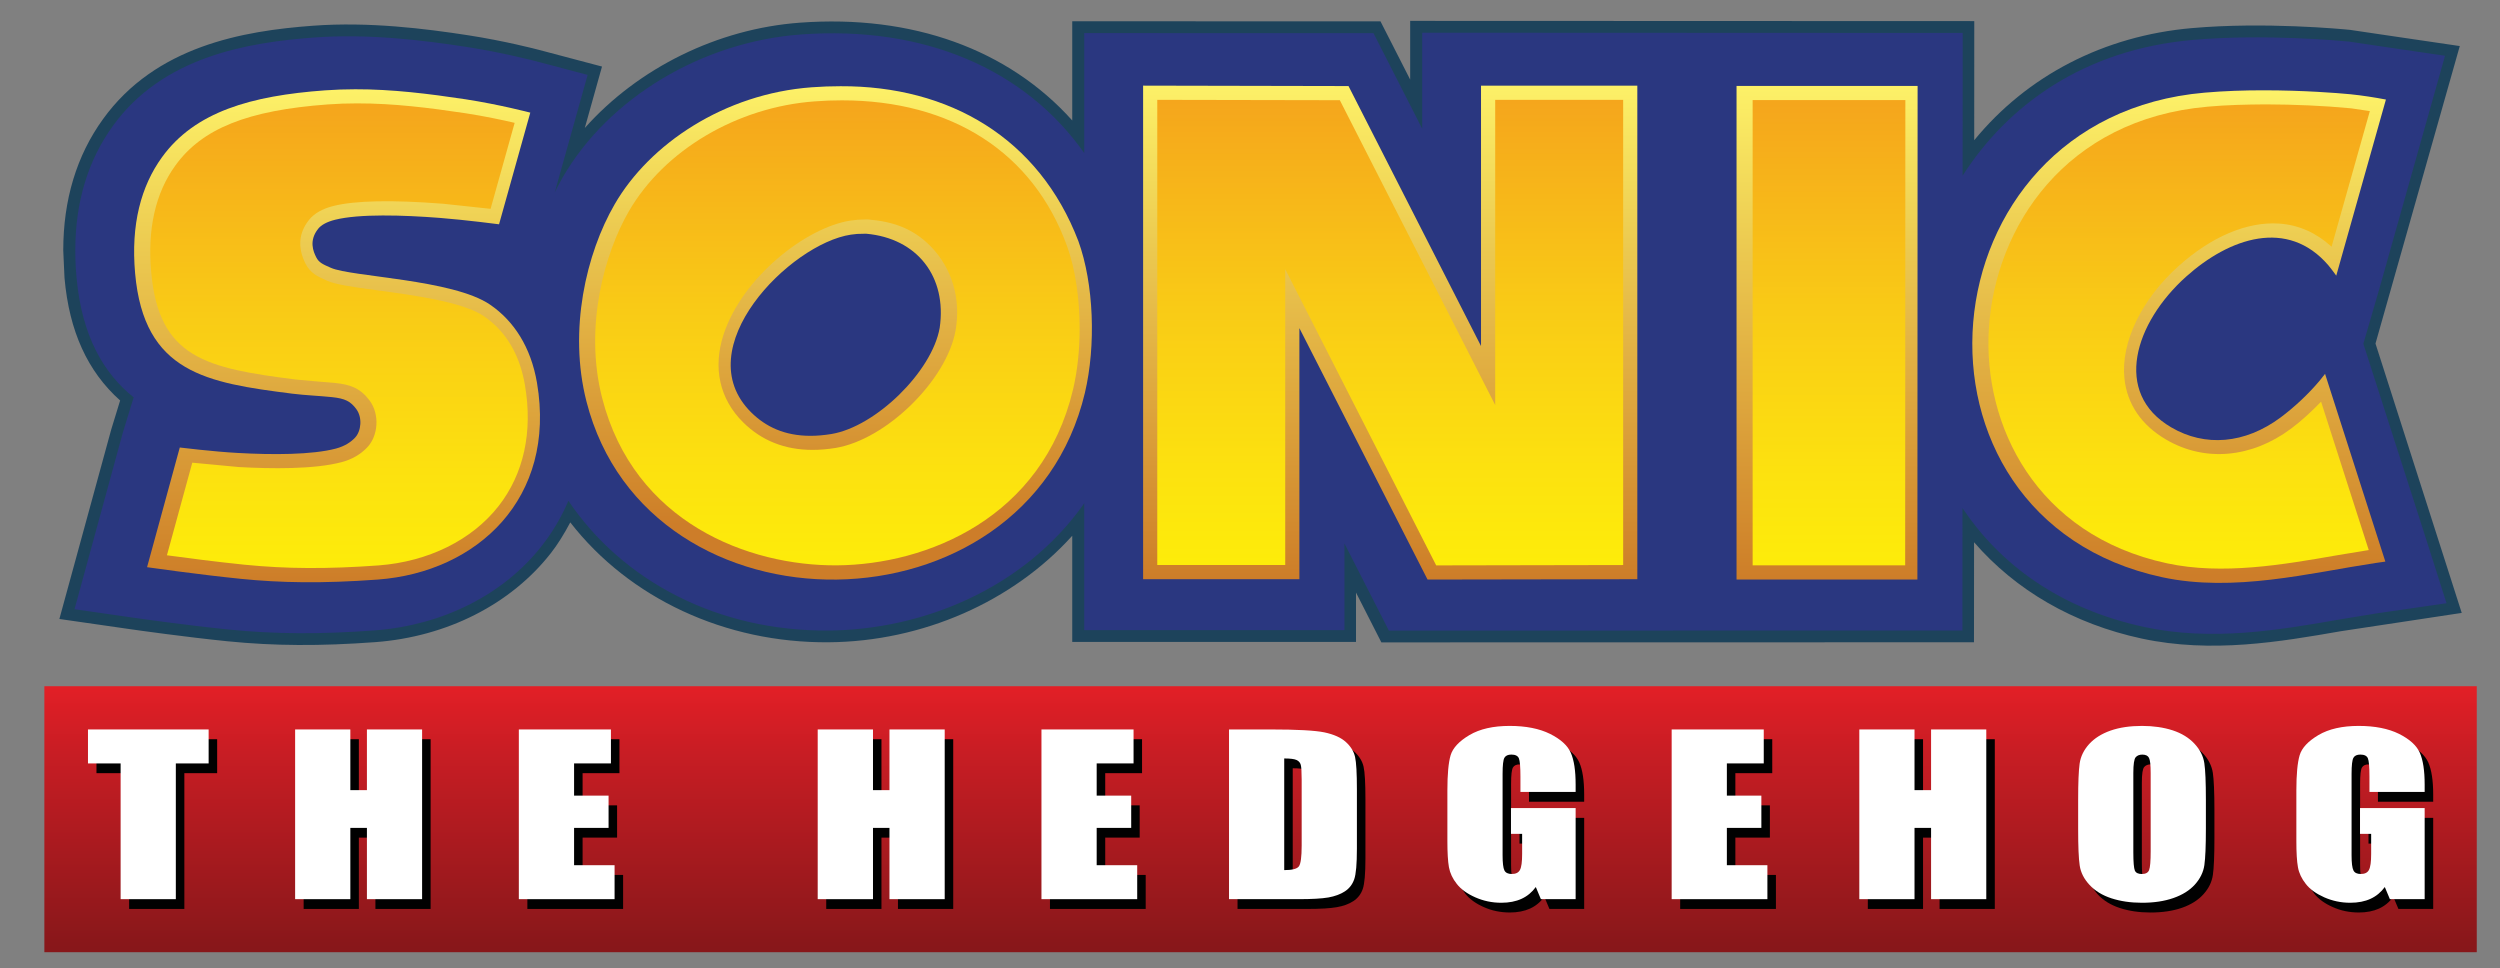
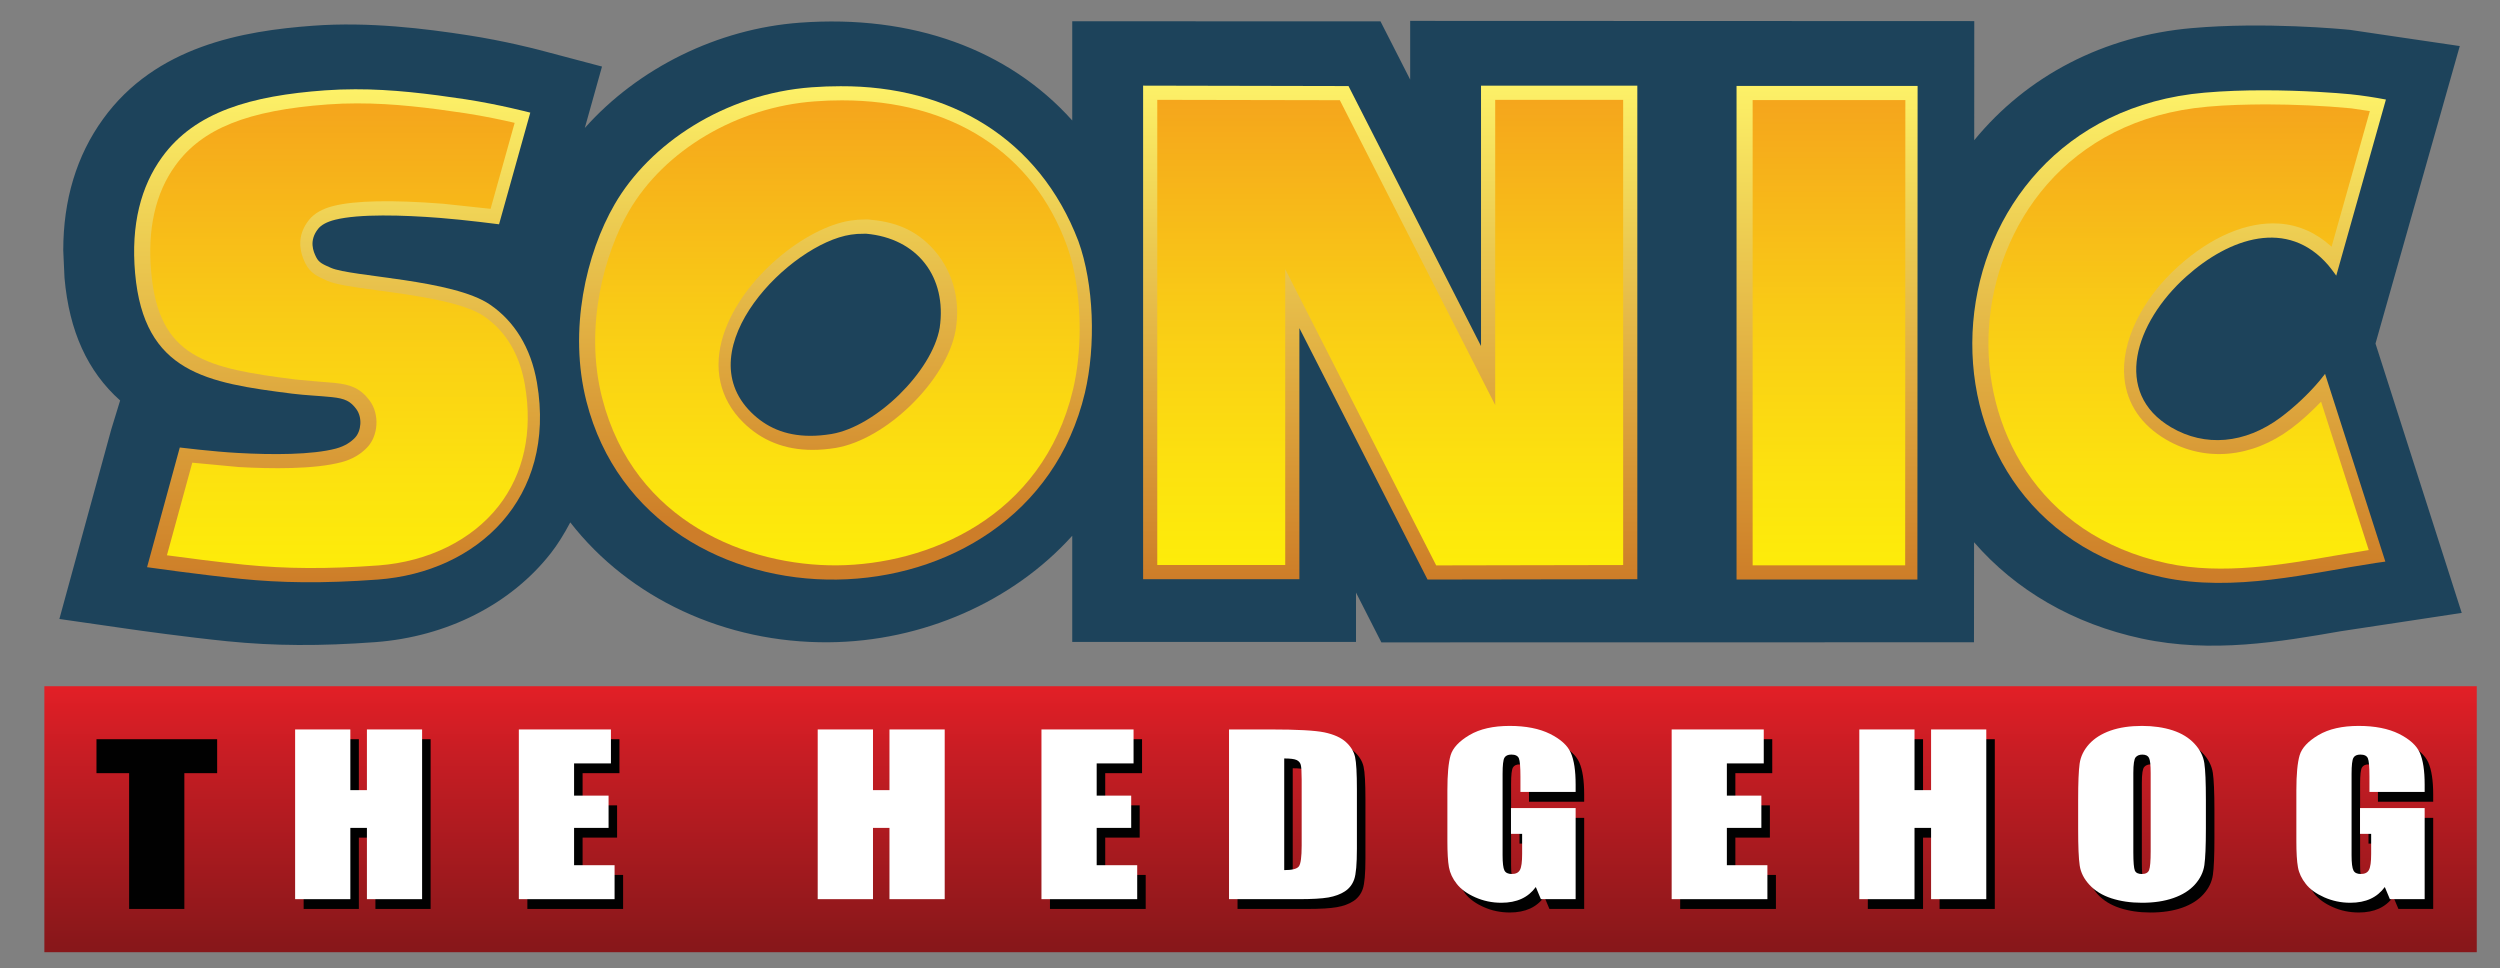
<svg xmlns="http://www.w3.org/2000/svg" version="1.1" x="0" y="0" width="1000" height="387.328" viewBox="0, 0, 1000, 387.328">
  <rect x="0" y="0" width="1000" height="387.328" fill="#808080" stroke="none" />
  <defs>
    <linearGradient id="Gradient_1" gradientUnits="userSpaceOnUse" x1="310.184" y1="324.52" x2="320.699" y2="324.52" gradientTransform="matrix(0, 9.858, 9.858, 0, -2695.048, -2782.651)">
      <stop offset="0" stop-color="#E21F26" />
      <stop offset="0.239" stop-color="#C91D24" />
      <stop offset="1" stop-color="#88171A" />
    </linearGradient>
    <linearGradient id="Gradient_2" gradientUnits="userSpaceOnUse" x1="290.037" y1="348.931" x2="300.348" y2="348.931" gradientTransform="matrix(0, 18.798, 18.798, 0, -5687.397, -5415.548)">
      <stop offset="0" stop-color="#FDF168" />
      <stop offset="0.297" stop-color="#EDCD52" />
      <stop offset="0.96" stop-color="#CF822A" />
      <stop offset="1" stop-color="#CD7D29" />
    </linearGradient>
    <linearGradient id="Gradient_3" gradientUnits="userSpaceOnUse" x1="284.386" y1="327.661" x2="294.754" y2="327.661" gradientTransform="matrix(0, -17.543, -17.543, 0, 6619.911, 5214.114)">
      <stop offset="0" stop-color="#FDEC0A" />
      <stop offset="0.193" stop-color="#FCE20F" />
      <stop offset="0.549" stop-color="#F9CB16" />
      <stop offset="1" stop-color="#F5A61C" />
    </linearGradient>
    <linearGradient id="Gradient_4" gradientUnits="userSpaceOnUse" x1="290.003" y1="313.464" x2="300.494" y2="313.464" gradientTransform="matrix(0, 18.798, 18.798, 0, -5757.635, -5415.744)">
      <stop offset="0" stop-color="#FDF168" />
      <stop offset="0.297" stop-color="#EDCD52" />
      <stop offset="0.96" stop-color="#CF822A" />
      <stop offset="1" stop-color="#CD7D29" />
    </linearGradient>
    <linearGradient id="Gradient_5" gradientUnits="userSpaceOnUse" x1="284.286" y1="365.627" x2="294.772" y2="365.627" gradientTransform="matrix(0, -17.543, -17.543, 0, 6549.924, 5214.1)">
      <stop offset="0" stop-color="#FDEC0A" />
      <stop offset="0.193" stop-color="#FCE20F" />
      <stop offset="0.549" stop-color="#F9CB16" />
      <stop offset="1" stop-color="#F5A61C" />
    </linearGradient>
    <linearGradient id="Gradient_6" gradientUnits="userSpaceOnUse" x1="289.937" y1="342.158" x2="300.449" y2="342.158" gradientTransform="matrix(0, 18.783, 18.783, 0, -5695.873, -5411.476)">
      <stop offset="0" stop-color="#FDF168" />
      <stop offset="0.297" stop-color="#EDCD52" />
      <stop offset="0.96" stop-color="#CF822A" />
      <stop offset="1" stop-color="#CD7D29" />
    </linearGradient>
    <linearGradient id="Gradient_7" gradientUnits="userSpaceOnUse" x1="284.316" y1="334.886" x2="294.829" y2="334.886" gradientTransform="matrix(0, -17.543, -17.543, 0, 6606.589, 5213.981)">
      <stop offset="0" stop-color="#FDEC0A" />
      <stop offset="0.193" stop-color="#FCE20F" />
      <stop offset="0.549" stop-color="#F9CB16" />
      <stop offset="1" stop-color="#F5A61C" />
    </linearGradient>
    <linearGradient id="Gradient_8" gradientUnits="userSpaceOnUse" x1="289.944" y1="323.062" x2="299.277" y2="323.062" gradientTransform="matrix(0, 18.798, 18.798, 0, -5738.653, -5415.82)">
      <stop offset="0" stop-color="#FDF168" />
      <stop offset="0.297" stop-color="#EDCD52" />
      <stop offset="0.96" stop-color="#CF822A" />
      <stop offset="1" stop-color="#CD7D29" />
    </linearGradient>
    <linearGradient id="Gradient_9" gradientUnits="userSpaceOnUse" x1="284.336" y1="355.344" x2="294.836" y2="355.344" gradientTransform="matrix(0, -17.544, -17.544, 0, 6568.928, 5214.032)">
      <stop offset="0" stop-color="#FDEC0A" />
      <stop offset="0.193" stop-color="#FCE20F" />
      <stop offset="0.549" stop-color="#F9CB16" />
      <stop offset="1" stop-color="#F5A61C" />
    </linearGradient>
    <linearGradient id="Gradient_10" gradientUnits="userSpaceOnUse" x1="289.919" y1="333.741" x2="300.432" y2="333.741" gradientTransform="matrix(0, 18.793, 18.793, 0, -5715.868, -5414.459)">
      <stop offset="0" stop-color="#FDF168" />
      <stop offset="0.297" stop-color="#EDCD52" />
      <stop offset="0.96" stop-color="#CF822A" />
      <stop offset="1" stop-color="#CD7D29" />
    </linearGradient>
    <linearGradient id="Gradient_11" gradientUnits="userSpaceOnUse" x1="284.384" y1="343.93" x2="294.899" y2="343.93" gradientTransform="matrix(0, -17.564, -17.564, 0, 6596.993, 5219.997)">
      <stop offset="0" stop-color="#FDEC0A" />
      <stop offset="0.193" stop-color="#FCE20F" />
      <stop offset="0.549" stop-color="#F9CB16" />
      <stop offset="1" stop-color="#F5A61C" />
    </linearGradient>
  </defs>
  <g id="Layer_1">
    <g>
      <path d="M990.71,274.484 L990.71,380.876 L17.746,380.876 L17.746,274.484 L990.71,274.484 z" fill="url(#Gradient_1)" />
      <path d="M38.587,295.684 L86.861,295.684 L86.861,309.266 L73.739,309.266 L73.739,363.578 L51.647,363.578 L51.647,309.266 L38.587,309.266 z" fill="#010101" />
      <path d="M150.165,295.684 L172.249,295.684 L172.249,363.578 L150.165,363.578 L150.165,335.055 L143.543,335.055 L143.543,363.578 L121.46,363.578 L121.46,295.684 L143.543,295.684 L143.543,319.953 L150.165,319.953 z" fill="#010101" />
      <path d="M210.944,363.578 L210.944,295.684 L247.781,295.684 L247.781,309.266 L233.038,309.266 L233.038,322.141 L246.836,322.141 L246.836,335.044 L233.038,335.044 L233.038,349.974 L249.24,349.974 L249.24,363.578 z" fill="#010101" />
-       <path d="M359.186,295.684 L381.289,295.684 L381.289,363.578 L359.186,363.578 L359.186,335.055 L352.583,335.055 L352.583,363.578 L330.49,363.578 L330.49,295.684 L352.583,295.684 L352.583,319.953 L359.186,319.953 z" fill="#010101" />
      <path d="M419.985,363.578 L419.985,295.684 L456.821,295.684 L456.821,309.266 L442.088,309.266 L442.088,322.141 L455.876,322.141 L455.876,335.044 L442.088,335.044 L442.088,349.974 L458.28,349.974 L458.28,363.578 z" fill="#010101" />
      <path d="M522.036,307.899 C522.908,308.312 523.463,308.946 523.72,309.81 C523.945,310.684 524.079,312.644 524.079,315.725 L524.079,342.09 C524.079,346.627 523.72,349.398 522.979,350.425 C522.24,351.441 520.289,351.964 517.096,351.964 L517.096,307.306 C519.51,307.306 521.164,307.5 522.036,307.899 M522.866,363.578 C528.164,363.578 532.096,363.341 534.736,362.87 C537.365,362.415 539.561,361.618 541.347,360.446 C543.124,359.286 544.385,357.674 545.093,355.621 C545.815,353.568 546.172,349.502 546.172,343.404 L546.172,319.628 C546.172,313.2 545.928,308.888 545.435,306.689 C544.942,304.493 543.722,302.499 541.772,300.714 C539.798,298.917 536.944,297.654 533.187,296.853 C529.429,296.076 522.211,295.684 511.535,295.684 L495.016,295.684 L495.016,363.578 L522.866,363.578 z" fill="#010101" />
      <path d="M633.667,317.737 L633.667,320.683 L611.594,320.683 L611.594,314.516 C611.594,310.624 611.379,308.189 610.955,307.214 C610.532,306.24 609.525,305.747 607.958,305.747 C606.592,305.747 605.669,306.157 605.176,306.999 C604.692,307.842 604.434,309.996 604.434,313.468 L604.434,346.052 C604.434,349.09 604.692,351.105 605.176,352.069 C605.669,353.013 606.644,353.506 608.123,353.506 C609.714,353.506 610.824,352.951 611.386,351.886 C611.971,350.776 612.26,348.661 612.26,345.501 L612.26,337.449 L607.792,337.449 L607.792,327.14 L633.668,327.14 L633.668,363.579 L619.766,363.579 L617.733,358.702 C616.215,360.797 614.314,362.378 612.033,363.423 C609.734,364.47 607.022,364.995 603.921,364.995 C600.218,364.995 596.735,364.287 593.501,362.83 C590.268,361.401 587.806,359.605 586.13,357.492 C584.449,355.366 583.401,353.139 582.978,350.798 C582.558,348.477 582.361,344.966 582.361,340.306 L582.361,320.122 C582.361,313.643 582.782,308.928 583.665,305.994 C584.538,303.056 587.058,300.368 591.191,297.933 C595.339,295.48 600.7,294.25 607.278,294.25 C613.758,294.25 619.127,295.325 623.387,297.451 C627.65,299.566 630.443,302.091 631.736,305.009 C633.028,307.941 633.667,312.193 633.667,317.737" fill="#010101" />
      <path d="M672.072,363.578 L672.072,295.684 L708.901,295.684 L708.901,309.266 L694.144,309.266 L694.144,322.141 L707.954,322.141 L707.954,335.044 L694.144,335.044 L694.144,349.974 L710.369,349.974 L710.369,363.578 z" fill="#010101" />
      <path d="M775.828,295.684 L797.922,295.684 L797.922,363.578 L775.828,363.578 L775.828,335.055 L769.217,335.055 L769.217,363.578 L747.132,363.578 L747.132,295.684 L769.217,295.684 L769.217,319.953 L775.828,319.953 z" fill="#010101" />
      <path d="M863.046,351.905 C862.623,352.981 861.669,353.505 860.149,353.505 C858.689,353.505 857.756,353.043 857.357,352.12 C856.947,351.194 856.739,348.763 856.739,344.819 L856.739,313.126 C856.739,309.637 857.049,307.531 857.677,306.814 C858.28,306.102 859.154,305.745 860.322,305.745 C861.689,305.745 862.573,306.185 863.024,307.07 C863.454,307.951 863.679,309.973 863.679,313.125 L863.679,344.315 C863.679,348.33 863.454,350.858 863.046,351.905 M885.137,309.145 C884.707,306.339 883.403,303.755 881.208,301.382 C878.987,299.009 876.095,297.223 872.467,296.043 C868.845,294.839 864.77,294.257 860.202,294.257 C855.409,294.257 851.218,294.881 847.625,296.144 C844.022,297.395 841.157,299.202 839.041,301.554 C836.916,303.906 835.666,306.494 835.253,309.317 C834.855,312.171 834.659,317.007 834.659,323.811 L834.659,335.435 C834.659,342.427 834.86,347.311 835.284,350.114 C835.705,352.889 837.019,355.495 839.217,357.877 C841.413,360.239 844.35,362.025 847.951,363.216 C851.586,364.397 855.665,365.002 860.202,365.002 C864.996,365.002 869.207,364.367 872.8,363.116 C876.401,361.853 879.266,360.046 881.381,357.694 C883.504,355.353 884.76,352.765 885.16,349.921 C885.559,347.097 885.766,342.251 885.766,335.436 L885.766,323.812 C885.764,316.831 885.549,311.936 885.137,309.145" fill="#010101" />
      <path d="M973.276,317.737 L973.276,320.683 L951.174,320.683 L951.174,314.516 C951.174,310.624 950.966,308.189 950.545,307.214 C950.133,306.24 949.138,305.747 947.559,305.747 C946.194,305.747 945.271,306.157 944.786,306.999 C944.283,307.842 944.046,309.996 944.046,313.468 L944.046,346.052 C944.046,349.09 944.284,351.105 944.786,352.069 C945.271,353.013 946.241,353.506 947.714,353.506 C949.323,353.506 950.432,352.951 950.997,351.886 C951.573,350.776 951.868,348.661 951.868,345.501 L951.868,337.449 L947.404,337.449 L947.404,327.14 L973.276,327.14 L973.276,363.579 L959.368,363.579 L957.314,358.702 C955.813,360.797 953.902,362.378 951.625,363.423 C949.336,364.47 946.634,364.995 943.512,364.995 C939.805,364.995 936.337,364.287 933.104,362.83 C929.871,361.401 927.404,359.605 925.729,357.492 C924.047,355.366 923.002,353.139 922.591,350.798 C922.157,348.477 921.943,344.966 921.943,340.306 L921.943,320.122 C921.943,313.643 922.392,308.928 923.261,305.994 C924.14,303.056 926.646,300.368 930.794,297.933 C934.927,295.48 940.302,294.25 946.871,294.25 C953.349,294.25 958.709,295.325 962.978,297.451 C967.249,299.566 970.031,302.091 971.329,305.009 C972.617,307.941 973.276,312.193 973.276,317.737" fill="#010101" />
-       <path d="M35.19,291.781 L83.453,291.781 L83.453,305.374 L70.332,305.374 L70.332,359.664 L48.249,359.664 L48.249,305.374 L35.19,305.374 z" fill="#FFFFFF" />
      <path d="M146.767,291.781 L168.841,291.781 L168.841,359.664 L146.767,359.664 L146.767,331.157 L140.136,331.157 L140.136,359.664 L118.05,359.664 L118.05,291.781 L140.136,291.781 L140.136,316.054 L146.767,316.054 z" fill="#FFFFFF" />
      <path d="M207.535,359.664 L207.535,291.781 L244.374,291.781 L244.374,305.364 L229.631,305.364 L229.631,318.25 L243.428,318.25 L243.428,331.157 L229.631,331.157 L229.631,346.082 L245.831,346.082 L245.831,359.664 z" fill="#FFFFFF" />
      <path d="M355.787,291.781 L377.881,291.781 L377.881,359.664 L355.787,359.664 L355.787,331.157 L349.196,331.157 L349.196,359.664 L327.082,359.664 L327.082,291.781 L349.196,291.781 L349.196,316.054 L355.787,316.054 z" fill="#FFFFFF" />
      <path d="M416.585,359.664 L416.585,291.781 L453.423,291.781 L453.423,305.364 L438.671,305.364 L438.671,318.25 L452.479,318.25 L452.479,331.157 L438.671,331.157 L438.671,346.082 L454.881,346.082 L454.881,359.664 z" fill="#FFFFFF" />
      <path d="M518.626,304.001 C519.499,304.41 520.064,305.044 520.3,305.909 C520.545,306.793 520.669,308.753 520.669,311.832 L520.669,338.207 C520.669,342.723 520.3,345.498 519.571,346.521 C518.833,347.549 516.881,348.045 513.689,348.045 L513.689,303.384 C516.112,303.384 517.754,303.599 518.626,304.001 M519.448,359.664 C524.755,359.664 528.688,359.439 531.336,358.988 C533.955,358.517 536.15,357.715 537.937,356.553 C539.716,355.395 540.965,353.772 541.685,351.718 C542.403,349.685 542.761,345.6 542.761,339.501 L542.761,315.724 C542.761,309.287 542.518,304.985 542.026,302.786 C541.541,300.59 540.32,298.599 538.357,296.814 C536.386,295.027 533.534,293.755 529.775,292.953 C526.009,292.173 518.801,291.78 508.133,291.78 L491.605,291.78 L491.605,359.664 L519.448,359.664 z" fill="#FFFFFF" />
      <path d="M630.255,313.834 L630.255,316.772 L608.174,316.772 L608.174,310.612 C608.174,306.709 607.966,304.285 607.548,303.321 C607.127,302.335 606.12,301.833 604.558,301.833 C603.186,301.833 602.248,302.253 601.767,303.106 C601.284,303.938 601.037,306.093 601.037,309.563 L601.037,342.141 C601.037,345.19 601.283,347.202 601.767,348.166 C602.248,349.13 603.244,349.595 604.712,349.595 C606.325,349.595 607.413,349.061 607.986,347.962 C608.576,346.873 608.853,344.746 608.853,341.597 L608.853,333.546 L604.392,333.546 L604.392,323.227 L630.255,323.227 L630.255,359.664 L616.355,359.664 L614.323,354.808 C612.804,356.892 610.913,358.474 608.623,359.522 C606.335,360.58 603.616,361.104 600.524,361.104 C596.81,361.104 593.328,360.362 590.101,358.926 C586.858,357.488 584.406,355.723 582.735,353.587 C581.038,351.472 580.001,349.222 579.578,346.903 C579.158,344.572 578.953,341.062 578.953,336.4 L578.953,316.227 C578.953,309.747 579.376,305.044 580.248,302.089 C581.139,299.162 583.643,296.475 587.785,294.022 C591.939,291.577 597.289,290.365 603.871,290.365 C610.337,290.365 615.721,291.434 619.979,293.536 C624.25,295.662 627.032,298.187 628.315,301.104 C629.619,304.029 630.255,308.271 630.255,313.834" fill="#FFFFFF" />
      <path d="M668.665,359.664 L668.665,291.781 L705.501,291.781 L705.501,305.364 L690.746,305.364 L690.746,318.25 L704.545,318.25 L704.545,331.157 L690.746,331.157 L690.746,346.082 L706.96,346.082 L706.96,359.664 z" fill="#FFFFFF" />
      <path d="M772.431,291.781 L794.513,291.781 L794.513,359.664 L772.431,359.664 L772.431,331.157 L765.807,331.157 L765.807,359.664 L743.726,359.664 L743.726,291.781 L765.807,291.781 L765.807,316.054 L772.431,316.054 z" fill="#FFFFFF" />
      <path d="M859.645,348.025 C859.224,349.083 858.258,349.602 856.749,349.602 C855.271,349.602 854.36,349.151 853.946,348.229 C853.548,347.303 853.333,344.861 853.333,340.918 L853.333,309.225 C853.333,305.736 853.649,303.631 854.266,302.912 C854.873,302.204 855.753,301.844 856.913,301.844 C858.278,301.844 859.173,302.273 859.613,303.179 C860.054,304.039 860.269,306.073 860.269,309.225 L860.269,340.426 C860.27,344.431 860.055,346.956 859.645,348.025 M881.726,305.242 C881.306,302.439 879.992,299.852 877.797,297.49 C875.587,295.117 872.684,293.321 869.06,292.131 C865.445,290.962 861.359,290.366 856.801,290.366 C852.008,290.366 847.818,290.98 844.214,292.237 C840.61,293.509 837.756,295.316 835.629,297.654 C833.518,300.006 832.254,302.594 831.855,305.438 C831.454,308.272 831.259,313.097 831.259,319.913 L831.259,331.537 C831.259,338.529 831.454,343.416 831.884,346.219 C832.293,349.011 833.611,351.599 835.807,353.957 C838.013,356.34 840.94,358.138 844.551,359.32 C848.179,360.499 852.251,361.107 856.802,361.107 C861.586,361.107 865.796,360.468 869.386,359.206 C872.994,357.943 875.866,356.147 877.971,353.806 C880.086,351.454 881.348,348.845 881.748,346.032 C882.151,343.181 882.354,338.353 882.354,331.538 L882.354,319.914 C882.354,312.933 882.151,308.024 881.726,305.242" fill="#FFFFFF" />
      <path d="M969.866,313.834 L969.866,316.772 L947.783,316.772 L947.783,310.612 C947.783,306.709 947.56,304.285 947.148,303.321 C946.728,302.335 945.728,301.833 944.149,301.833 C942.785,301.833 941.86,302.253 941.379,303.106 C940.886,303.938 940.63,306.093 940.63,309.563 L940.63,342.141 C940.63,345.19 940.886,347.202 941.379,348.166 C941.859,349.13 942.836,349.595 944.304,349.595 C945.925,349.595 947.013,349.061 947.581,347.962 C948.174,346.873 948.462,344.746 948.462,341.597 L948.462,333.546 L944.004,333.546 L944.004,323.227 L969.865,323.227 L969.865,359.664 L955.953,359.664 L953.922,354.808 C952.402,356.892 950.504,358.474 948.215,359.522 C945.926,360.58 943.219,361.104 940.102,361.104 C936.409,361.104 932.938,360.362 929.694,358.926 C926.461,357.488 923.994,355.723 922.334,353.587 C920.652,351.472 919.591,349.222 919.182,346.903 C918.752,344.572 918.543,341.062 918.543,336.4 L918.543,316.227 C918.543,309.747 918.986,305.044 919.861,302.089 C920.729,299.162 923.246,296.475 927.383,294.022 C931.541,291.577 936.901,290.365 943.474,290.365 C949.961,290.365 955.319,291.434 959.59,293.536 C963.842,295.662 966.623,298.187 967.928,301.104 C969.222,304.029 969.866,308.271 969.866,313.834" fill="#FFFFFF" />
      <path d="M950.197,137.422 C950.363,136.877 983.912,18.421 983.912,18.421 L956.079,14.324 L940.054,11.951 C936.592,11.604 905.764,8.687 876.718,11.243 C841.566,14.324 810.815,30.269 789.688,56.099 C789.688,51.553 789.709,8.441 789.709,8.441 L564.067,8.357 L564.067,31.83 C561.389,26.561 552.198,8.545 552.198,8.545 L428.896,8.503 L428.896,48.183 C403.373,19.713 364.862,5.769 320.028,9.067 C287.103,11.457 255.296,27.187 233.921,51.19 C235.492,45.585 240.801,26.622 240.801,26.622 L215.79,20 C214.373,19.619 201.641,16.323 187.259,14.107 C170.143,11.457 147.639,8.633 125.227,10.288 C97.167,12.342 62.251,18.44 41.224,47.617 C30.66,62.196 25.301,79.895 25.301,100.173 C25.301,100.215 25.804,111.189 25.804,111.189 C27.692,132.522 35.013,148.539 48.051,160.2 C47.753,161.147 44.51,171.74 44.51,171.74 L23.75,247.59 L52.333,251.708 C54.53,252.027 74.099,254.797 91.028,256.512 C109.723,258.382 127.948,258.492 150.174,256.852 C178.758,254.694 204.342,241.729 220.348,221.247 C223.038,217.816 225.583,213.72 228.11,208.958 C251.713,239.335 290.193,257.261 331.464,256.91 C368.968,256.617 405.149,240.671 428.895,214.306 L428.895,256.769 L542.403,256.769 L542.403,237.035 C544.96,242.065 552.545,256.952 552.545,256.952 L789.593,256.91 C789.593,256.91 789.624,220.959 789.624,216.894 C806.297,236.134 829.325,249.518 856.626,255.413 C884.735,261.462 912.179,256.686 936.387,252.478 L984.693,245.166 C984.695,245.17 950.37,137.966 950.197,137.422" fill="#1D435B" />
-       <path d="M971.162,217.883 C971.162,217.883 945.77,138.81 945.34,137.495 C948.525,126.593 951.738,115.505 951.738,115.505 L978.009,22.304 L955.483,18.999 L939.458,16.616 C936.09,16.297 905.598,13.474 877.221,15.96 C833.549,19.759 803.045,42.116 785.037,70.278 L785.079,13.185 L568.874,13.085 L568.874,51.48 C563.616,41.171 549.386,13.256 549.386,13.256 L433.7,13.235 L433.7,61.234 C409.975,27.599 369.585,10.187 320.469,13.78 C280.922,16.656 243.488,39.087 225.091,70.925 C224.014,72.805 222.946,74.807 221.92,76.882 L235.05,29.962 L214.662,24.562 C214.117,24.437 201.14,21.01 186.624,18.773 C169.775,16.165 147.6,13.383 125.67,15.002 C98.628,16.987 65.035,22.776 45.149,50.372 C35.17,64.17 30.117,80.906 30.117,100.188 C30.117,103.647 30.272,107.187 30.599,110.802 C32.716,134.621 41.576,149.403 53.465,158.952 C52.326,162.66 49.112,173.122 49.112,173.122 L29.811,243.683 L53.106,247.041 C53.947,247.166 74.235,250.079 91.595,251.823 C109.993,253.652 127.97,253.776 149.92,252.153 C177.189,250.099 201.52,237.779 216.716,218.345 C221.099,212.75 224.632,206.715 227.362,200.318 C249.211,232.697 287.465,252.583 331.519,252.215 C368.5,251.906 409.453,235.798 433.703,201.314 L433.703,252.053 L537.776,252.053 L537.776,217.38 C542.057,225.788 555.549,252.237 555.549,252.237 L784.969,252.215 L784.99,203.242 C799.907,225.563 823.713,243.467 857.707,250.797 C884.915,256.652 911.887,251.969 935.673,247.82 L950.445,245.378 C950.476,245.357 978.608,241.292 978.608,241.292 L971.162,217.883 z" fill="#2A3780" />
      <path d="M905.458,36.122 C921.225,36.122 934.923,37.191 940.209,37.704 C944.955,38.197 949.677,38.931 954.365,39.815 L954.365,39.827 L934.502,110.267 C934.502,110.267 932.441,107.392 931.341,106.118 C915.068,87.186 891.792,95.092 874.41,110.69 C853.937,129.055 844.954,157.186 868.496,170.942 C881.905,178.828 897.931,177.647 912.295,166.94 C917.757,162.854 923.342,157.658 927.862,152.268 C928.617,151.366 930.026,149.548 930.026,149.548 L954.138,224.641 C954.138,224.641 951.481,225.008 950.115,225.212 C924.224,229.115 893.566,237.081 864.842,230.88 C754.917,207.206 767.635,47.013 881.81,37.065 C889.684,36.368 897.828,36.121 905.458,36.122 z" fill="url(#Gradient_2)" />
      <path d="M906.408,41.748 C917.762,41.802 929.126,42.249 940.431,43.329 C940.431,43.329 944.303,43.901 947.937,44.446 C945.472,53.141 936.356,85.482 932.63,98.694 C926.554,93.151 919.53,89.95 911.583,89.426 C898.834,88.603 884.563,94.639 871.4,106.446 C856.607,119.731 848.32,136.906 849.76,151.27 C850.794,161.58 856.555,170.06 866.402,175.807 C881.903,184.906 900.62,183.261 916.451,171.434 C920.672,168.295 924.684,164.535 928.432,160.675 C932.611,173.695 944.539,210.848 947.498,220.018 C943.133,220.736 934.706,222.13 934.706,222.13 C913.275,225.86 888.987,230.098 866.812,225.325 C814.236,213.98 793.146,169.978 795.55,131.355 C798.107,90.8 826.146,47.64 883.072,42.67 C890.704,41.971 898.37,41.815 906.029,41.748 L906.408,41.748 z" fill="url(#Gradient_3)" />
      <path d="M142.082,35.709 C156.886,35.67 171.601,37.512 186.212,39.716 C199.816,41.811 212.115,45.054 212.115,45.053 L199.62,89.716 C199.62,89.716 186.222,87.967 176.007,87.166 C161.131,86.007 143.656,85.484 134.017,87.908 C130.719,88.736 128.482,89.999 127.28,91.501 C123.46,96.284 125.349,100.637 126.47,102.875 C127.589,105.113 129.23,105.74 132.353,107.128 C140.525,110.759 181.272,111.728 196.047,121.87 C205.594,128.418 212.361,138.872 214.795,153.121 C222.658,199.319 190.935,228.848 151.152,231.823 C128.811,233.468 112.118,233.118 96.44,231.549 C79.316,229.822 58.823,226.877 58.823,226.877 L71.914,179.003 C71.914,179.003 85.496,180.665 95.054,181.178 C108.986,181.969 124.889,181.948 134.375,179.423 C138.132,178.417 140.515,176.662 142.014,175.07 C144.498,172.44 145.022,167.001 142.527,163.644 C140.217,160.512 138.07,159.423 132.835,158.857 C127.762,158.326 122.147,158.128 116.86,157.463 C82.754,153.121 57.61,149.198 54.048,109.364 C52.293,89.753 56.432,74.457 64.777,62.917 C77.951,44.661 100.465,38.286 129.961,36.142 C138.03,35.71 133.994,35.854 142.069,35.709 L142.082,35.709 z" fill="url(#Gradient_4)" />
      <path d="M142.916,41.355 C157.412,41.331 171.821,43.132 186.129,45.287 C193.83,46.466 201.079,48.027 205.862,49.137 C203.728,56.745 198.02,77.167 196.233,83.532 C190.042,82.874 177.218,81.5 177.218,81.5 C156.839,79.908 142.095,80.206 133.42,82.381 C128.986,83.491 125.7,85.361 123.637,87.924 C119.478,93.12 118.986,98.993 122.168,105.379 C124.151,109.333 127.168,110.659 130.371,112.074 L130.833,112.289 C134.324,113.818 140.453,114.703 150.977,116.139 C165.432,118.082 185.238,120.759 193.604,126.51 C202.383,132.534 207.895,141.807 209.979,154.044 C213.173,172.77 209.518,189.517 199.426,202.44 C188.79,216.013 171.325,224.657 151.49,226.159 C131.142,227.646 114.581,227.563 97.787,225.881 C86.677,224.76 74.131,223.116 66.771,222.11 C69.07,213.734 75.147,191.498 76.914,185.07 C83.044,185.646 95.516,186.815 95.516,186.815 C108.258,187.532 125.73,187.772 136.613,184.866 C140.772,183.766 144.232,181.765 146.901,178.941 C151.409,174.179 151.86,165.604 147.865,160.245 C144.099,155.174 140.012,153.818 134.201,153.204 L127.158,152.607 L118.359,151.817 C82.426,147.248 63.544,143.242 60.475,108.83 C58.936,91.561 62.17,77.207 70.137,66.222 C80.793,51.419 99.059,44.1 131.141,41.768 L131.152,41.768 C138.846,41.351 135.016,41.487 142.643,41.355 L142.916,41.355 z" fill="url(#Gradient_5)" />
      <path d="M767.042,34.367 L766.959,231.822 L694.617,231.822 L694.617,34.367 L767.042,34.367 z" fill="url(#Gradient_6)" />
      <path d="M762.143,40.014 C762.143,50.392 762.07,215.768 762.07,226.138 L701.056,226.138 L701.056,40.014 L762.143,40.014 z" fill="url(#Gradient_7)" />
      <path d="M336.194,34.488 C379.734,34.297 415.607,55.249 431.36,96.468 C437.559,113.593 438.424,138.254 433.958,157.145 C410.569,255.51 259.156,256.793 234.588,160.605 C227.289,132.104 234.466,101.365 245.851,81.737 C259.772,57.621 289.681,37.468 324.73,34.911 C332.42,34.488 328.603,34.627 336.181,34.488 L336.194,34.488 z M346.395,93.482 C341.699,93.633 343.714,93.45 340.336,93.86 C316.023,97.527 274.618,139.323 300.469,164.949 C306.27,170.695 313.847,174.331 324.185,174.331 C326.793,174.331 329.565,174.096 332.533,173.613 C350.284,170.686 372.818,148.643 375.878,131.13 C378.855,110.724 366.911,95.289 346.395,93.482 z" fill="url(#Gradient_8)" />
      <path d="M336.731,40.135 C380.723,40.135 413.237,60.989 426.801,98.37 C430.136,107.568 431.862,119.455 431.862,131.377 C431.862,139.837 430.99,148.296 429.214,155.81 C416.996,207.245 370.734,225.84 334.832,226.138 C299.453,226.426 253.603,209.083 240.851,159.177 C233.491,130.402 242.001,100.987 251.528,84.54 C265.686,60.062 294.863,42.795 325.921,40.547 C329.586,40.269 333.201,40.134 336.731,40.135 z M347.014,87.775 C341.77,87.973 344.014,87.761 340.264,88.223 C322.41,90.925 296.875,110.985 289.423,133.808 C285.07,147.144 287.841,159.61 297.255,168.93 C304.649,176.263 313.95,179.957 325.029,179.957 C327.976,179.957 331.045,179.69 334.228,179.177 C354.513,175.829 378.754,152.073 382.245,132.094 L382.245,132.083 C384.432,119.465 380.796,107.269 372.316,98.584 C365.147,91.277 356.986,88.549 347.014,87.775 z" fill="url(#Gradient_9)" />
      <path d="M457.697,34.253 L539.405,34.425 C539.405,34.425 589.075,131.869 592.406,138.417 L592.406,34.273 L654.929,34.273 L654.929,231.682 L571.019,231.823 C571.019,231.823 523.093,137.793 519.755,131.252 L519.755,231.682 L457.244,231.682 L457.244,34.253 L457.697,34.253 z" fill="url(#Gradient_10)" />
      <path d="M649.262,39.941 L649.262,226.013 L574.479,226.159 L514.089,107.658 L514.089,226.013 L462.908,226.013 L462.908,39.941 L462.963,39.941 L535.936,40.083 L598.079,162.011 L598.079,39.941 L649.262,39.941 z" fill="url(#Gradient_11)" />
    </g>
  </g>
</svg>